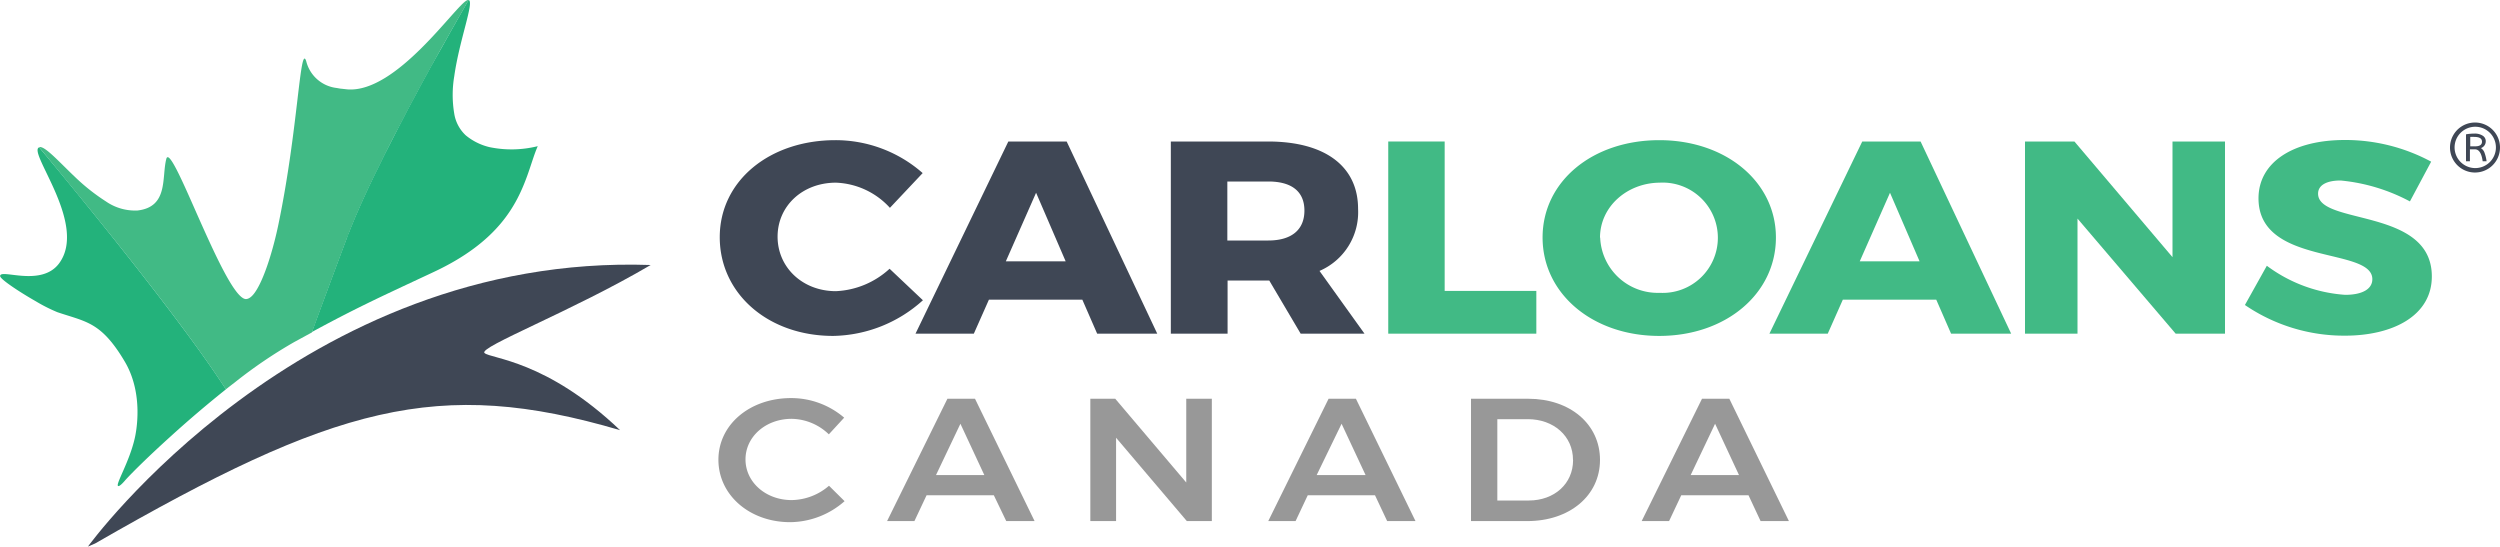
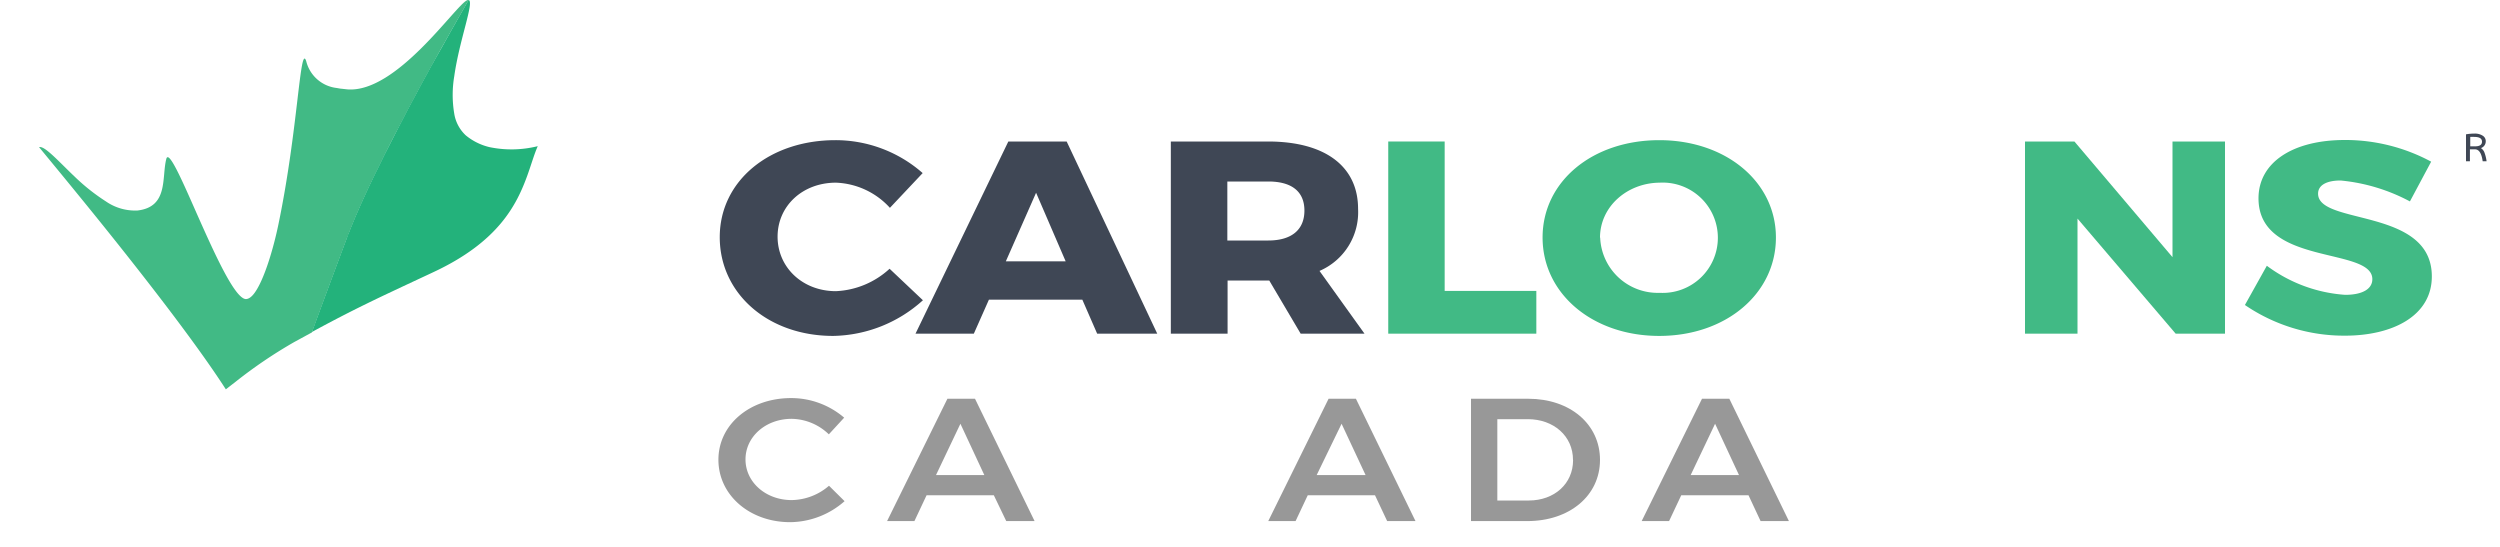
<svg xmlns="http://www.w3.org/2000/svg" id="Layer_1" data-name="Layer 1" viewBox="0 0 300 65.59">
  <defs>
    <style>.cls-1{fill:#3f4755;}.cls-2{fill:#41ba85;}.cls-3{fill:#989898;}.cls-4{fill:#23b27b;}</style>
  </defs>
  <path class="cls-1" d="M100.31,23.26c-4,0-7,2.79-7,6.48s3,6.54,7,6.54a10.17,10.17,0,0,0,6.44-2.69l4,3.78a16.43,16.43,0,0,1-10.77,4.28c-7.8,0-13.61-5.07-13.61-11.85s6-11.64,13.87-11.64a15.83,15.83,0,0,1,10.48,3.95l-3.93,4.17A9.21,9.21,0,0,0,100.31,23.26Z" transform="translate(0 -1.34)" />
  <path class="cls-1" d="M129.88,37.3H118.67l-1.81,4.08h-7L121,18.32h7l10.87,23.06h-7.21Zm-2-4.6-3.55-8.23L120.7,32.7Z" transform="translate(0 -1.34)" />
  <path class="cls-1" d="M156.08,41.38,152.31,35h-5v6.38H140.5V18.32h11.66c6.88,0,10.81,3,10.81,8.09a7.67,7.67,0,0,1-4.63,7.44l5.4,7.53Zm-8.8-11.18h4.92c2.74,0,4.33-1.25,4.33-3.59s-1.59-3.49-4.33-3.49h-4.92Z" transform="translate(0 -1.34)" />
  <path class="cls-2" d="M173.36,18.32V36.25h11v5.13H166.59V18.32Z" transform="translate(0 -1.34)" />
  <path class="cls-2" d="M213.11,29.84c0,6.74-6,11.81-14,11.81s-14-5.07-14-11.81,6-11.68,14-11.68S213.11,23.16,213.11,29.84Zm-21.09,0a6.91,6.91,0,0,0,7.14,6.64,6.62,6.62,0,1,0,0-13.22C195.27,23.29,192,26.12,192,29.87Z" transform="translate(0 -1.34)" />
-   <path class="cls-2" d="M232.35,37.3H221.14l-1.81,4.08h-7l11.14-23.06h7l10.87,23.06h-7.21Zm-2-4.6-3.55-8.23-3.63,8.23Z" transform="translate(0 -1.34)" />
  <path class="cls-2" d="M248.93,18.32,260.7,32.2V18.32H267V41.38h-5.92L249.3,27.57V41.38H243V18.32Z" transform="translate(0 -1.34)" />
  <path class="cls-2" d="M280.87,23c-1.63,0-2.7.53-2.7,1.58,0,3.82,13.65,1.64,13.65,9.93,0,4.71-4.66,7.11-10.43,7.11a21.1,21.1,0,0,1-12-3.68l2.63-4.71a17.72,17.72,0,0,0,9.4,3.49c2,0,3.26-.66,3.26-1.88,0-3.91-13.66-1.54-13.66-9.7,0-4.31,4.11-7,10.36-7a21.72,21.72,0,0,1,10.36,2.6l-2.55,4.77A22,22,0,0,0,280.87,23Z" transform="translate(0 -1.34)" />
  <path class="cls-3" d="M95,51.6c-3.11,0-5.54,2.14-5.54,4.87s2.43,4.88,5.54,4.88a7,7,0,0,0,4.48-1.72l1.87,1.85A10,10,0,0,1,94.82,64c-4.86,0-8.61-3.25-8.61-7.49s3.79-7.4,8.72-7.4a9.77,9.77,0,0,1,6.37,2.35l-1.84,2A6.55,6.55,0,0,0,95,51.6Z" transform="translate(0 -1.34)" />
  <path class="cls-3" d="M119.26,60.77h-8.07l-1.46,3.1h-3.28l7.24-14.68H117l7.15,14.68h-3.4Zm-1.14-2.42-2.87-6.16-2.93,6.16Z" transform="translate(0 -1.34)" />
-   <path class="cls-3" d="M133.83,49.19l8.52,10.05V49.19h3.07V63.87h-3l-8.49-10v10h-3.09V49.19Z" transform="translate(0 -1.34)" />
  <path class="cls-3" d="M165,60.77h-8.07l-1.46,3.1h-3.28l7.24-14.68h3.28l7.15,14.68h-3.4Zm-1.13-2.42-2.88-6.16L158,58.35Z" transform="translate(0 -1.34)" />
  <path class="cls-3" d="M192,56.53c0,4.28-3.64,7.34-8.73,7.34h-6.75V49.19h6.87C188.4,49.19,192,52.23,192,56.53Zm-3.24,0c0-2.87-2.33-4.89-5.42-4.89h-3.66V61.4h3.78C186.51,61.4,188.77,59.4,188.77,56.55Z" transform="translate(0 -1.34)" />
  <path class="cls-3" d="M209.82,60.77h-8.07l-1.46,3.1H197l7.24-14.68h3.28l7.15,14.68h-3.4Zm-1.14-2.42-2.87-6.16-2.93,6.16Z" transform="translate(0 -1.34)" />
  <path class="cls-2" d="M56.24,1.34l-.68,1.2-.18.31-.48.84-.29.52-.11.19-.14.25c-.14.25-.29.5-.43.76l-.45.8a1.74,1.74,0,0,0-.1.19L53,7.05l-.73,1.32c-.08.15-.17.3-.25.46l-.26.46-.7,1.29c-.38.68-.76,1.39-1.14,2.11l-.27.5-.81,1.51s0,0,0,0l-.51,1-.3.57-.27.52c-.54,1-1.08,2.09-1.6,3.12l-.89,1.82-.12.23c-.2.41-.4.82-.59,1.23-.13.26-.25.51-.37.77-.26.56-.52,1.12-.76,1.66-.11.24-.22.48-.32.72l-.44,1-.33.8c-.18.43-.35.85-.5,1.25-.06.13-.11.27-.16.4-1.41,3.75-2.92,7.82-4.25,11.44L35.3,42.39a56.6,56.6,0,0,0-7,4.74l-1.2.93C23,41.68,14.92,31.49,9.18,24.47,7.39,22.27,5.83,20.39,4.69,19c.61-.2,2.12,1.46,4,3.28l.13.12a23.91,23.91,0,0,0,3.89,3.11,6.15,6.15,0,0,0,3.79,1.09c3.75-.43,2.88-4,3.46-6.2.29-1.07,1.82,2.42,3.62,6.5,2.1,4.73,4.56,10.23,5.91,10.33.35,0,.71-.26,1.07-.76h0c1.12-1.54,2.23-5.18,2.87-8.3C35.78,16.82,36,6.49,36.74,8.66a4.27,4.27,0,0,0,3.68,3.24l.39.07.92.1c5.88.4,12.87-10,14.29-10.68A.34.34,0,0,1,56.24,1.34Z" transform="translate(0 -1.34)" />
  <path class="cls-4" d="M64.53,18.88c-.44,1-.77,2.19-1.24,3.49C62,25.93,59.81,30.36,52,34c-3.61,1.69-5.94,2.77-8.06,3.81s-3.89,1.95-6.51,3.37c1.33-3.62,2.84-7.69,4.25-11.44,0-.13.1-.27.16-.4.15-.4.32-.82.5-1.25l.33-.8.44-1c.1-.24.21-.48.32-.72.24-.54.5-1.1.76-1.66.12-.26.24-.51.37-.77.19-.41.39-.82.59-1.23l.12-.23.89-1.82c.52-1,1.06-2.08,1.6-3.12l.27-.52.3-.57.51-1s0,0,0,0l.81-1.51.27-.5c.38-.72.76-1.43,1.14-2.11l.7-1.29L52,8.83c.08-.16.17-.31.25-.46L53,7.05l.37-.65a1.74,1.74,0,0,1,.1-.19l.45-.8c.14-.26.29-.51.43-.76l.14-.25.11-.19.29-.52.48-.84.18-.31.68-1.2c.72.17-1.1,4.75-1.72,9.15a13.52,13.52,0,0,0,0,4.49,4.52,4.52,0,0,0,1.38,2.6A7,7,0,0,0,58.76,19,13,13,0,0,0,64.53,18.88Z" transform="translate(0 -1.34)" />
-   <path class="cls-4" d="M27.11,48.06c-2.32,1.85-4.61,3.81-6.57,5.59C17.88,56.05,15.8,58.1,15,59c-.09.11-.65.76-.83.66-.33-.2,1.36-2.89,2-5.73.15-.64,1.13-5.29-1.21-9.22-.38-.64-.73-1.18-1.08-1.66-2.26-3.12-4-3.23-7-4.25a19.45,19.45,0,0,1-2.59-1.31c-2-1.14-4.22-2.62-4.27-3-.11-1,4.93,1.39,7.09-1.57,3.4-4.66-3.71-13.19-2.45-13.88l.05,0c1.14,1.36,2.7,3.24,4.49,5.44C14.92,31.49,23,41.68,27.11,48.06Z" transform="translate(0 -1.34)" />
-   <path class="cls-1" d="M10.55,66.93S36.09,31.69,78.08,33.14C68.69,38.67,57.39,43,58.14,43.7s7.42.83,16.27,9.26c-21.85-6.43-34.28-2.93-63,13.6Z" transform="translate(0 -1.34)" />
-   <path class="cls-1" d="M299.13,16.93A3,3,0,1,0,300,19,3,3,0,0,0,299.13,16.93ZM297,21.51A2.48,2.48,0,1,1,299.51,19,2.48,2.48,0,0,1,297,21.51Z" transform="translate(0 -1.34)" />
  <path class="cls-1" d="M297.71,19.11a.85.85,0,0,0,.58-.82.76.76,0,0,0-.37-.67,1.74,1.74,0,0,0-1-.25,5.81,5.81,0,0,0-1,.09v3.23h.47V19.26H297c.48,0,.79.48.92,1.43h.47a4.6,4.6,0,0,0-.27-1.08A1.12,1.12,0,0,0,297.71,19.11ZM297,18.9h-.57V17.77a3.48,3.48,0,0,1,.49,0c.61,0,.92.19.92.57S297.56,18.9,297,18.9Z" transform="translate(0 -1.34)" />
</svg>